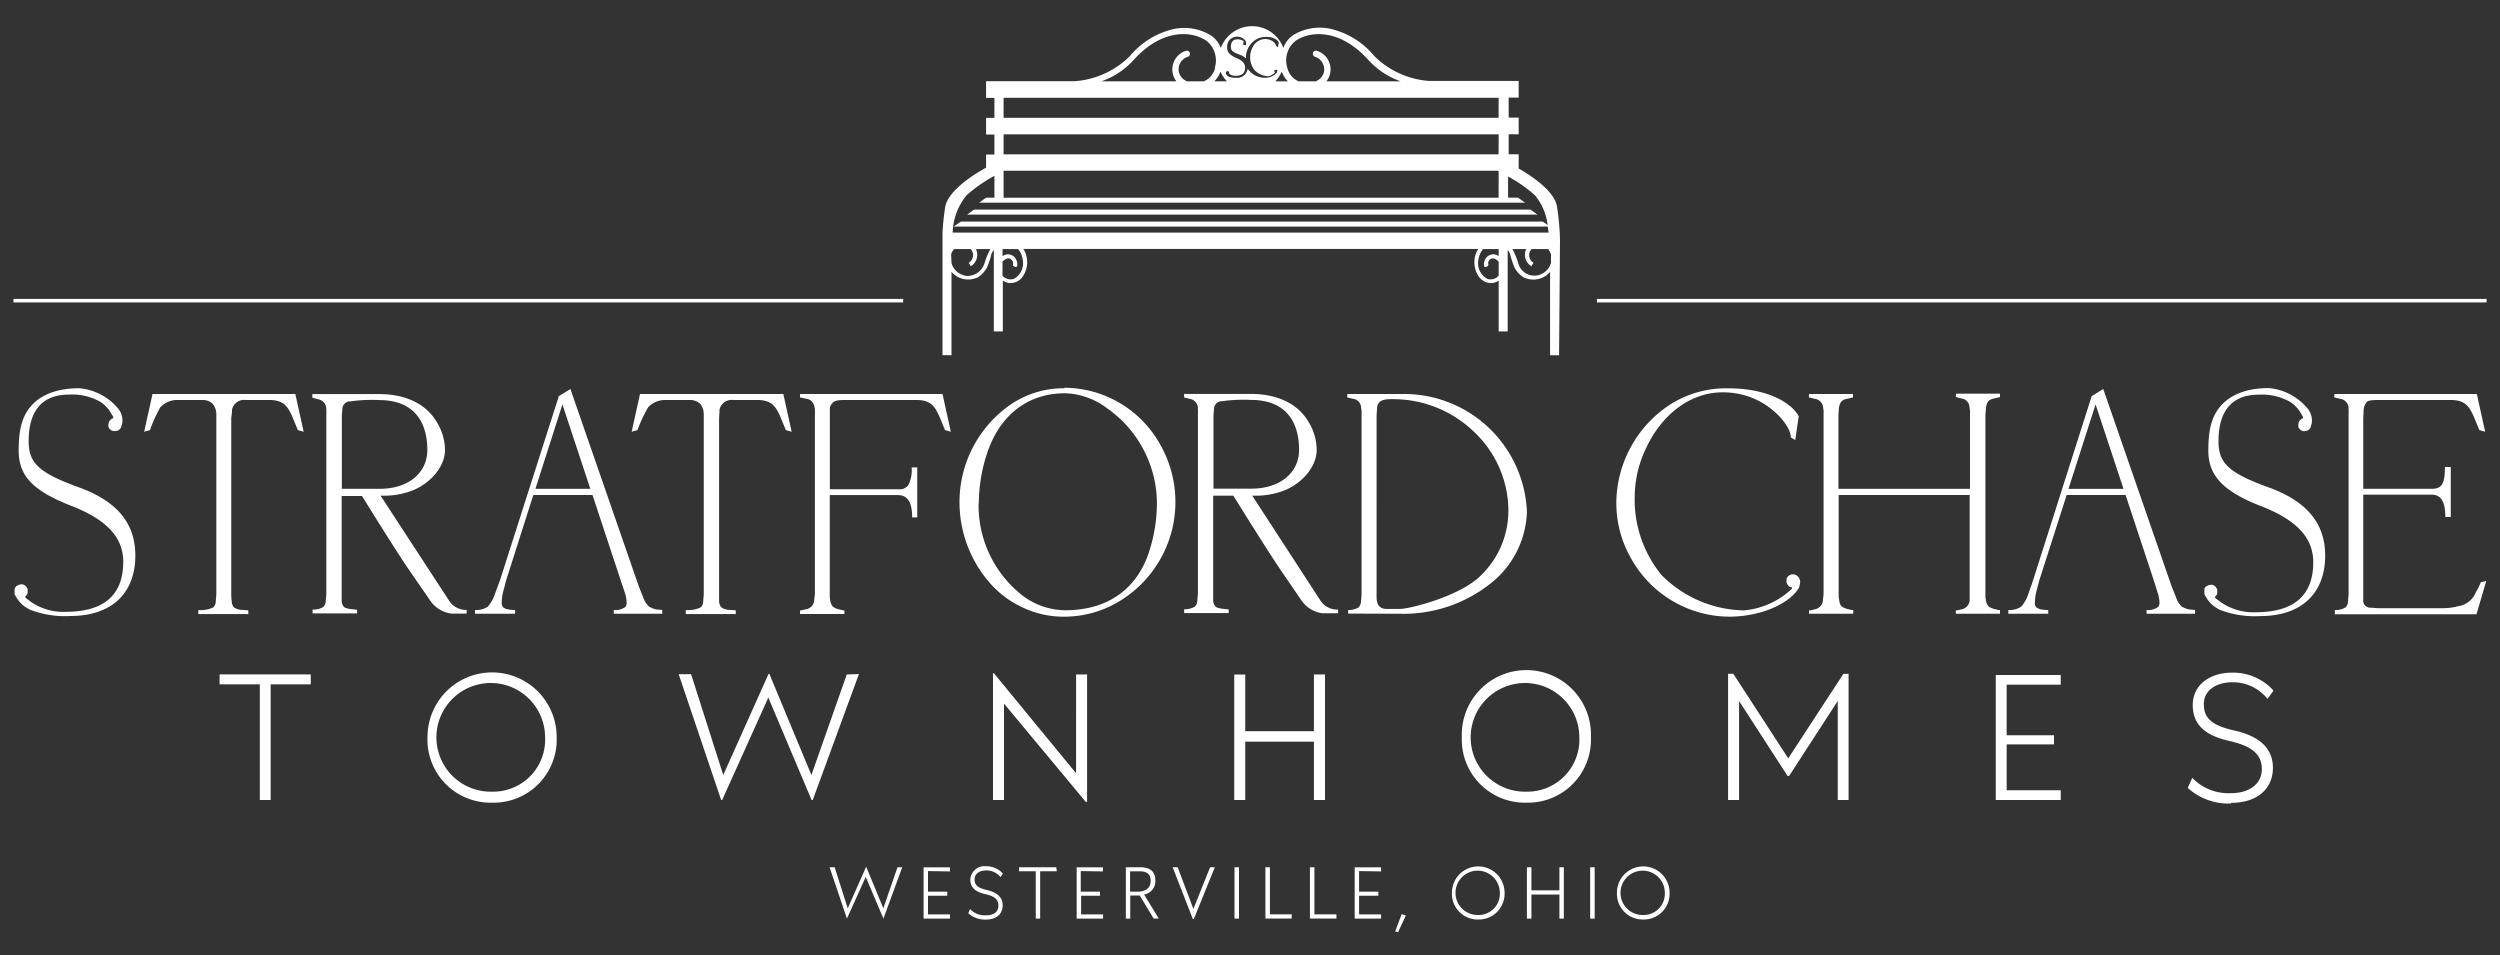
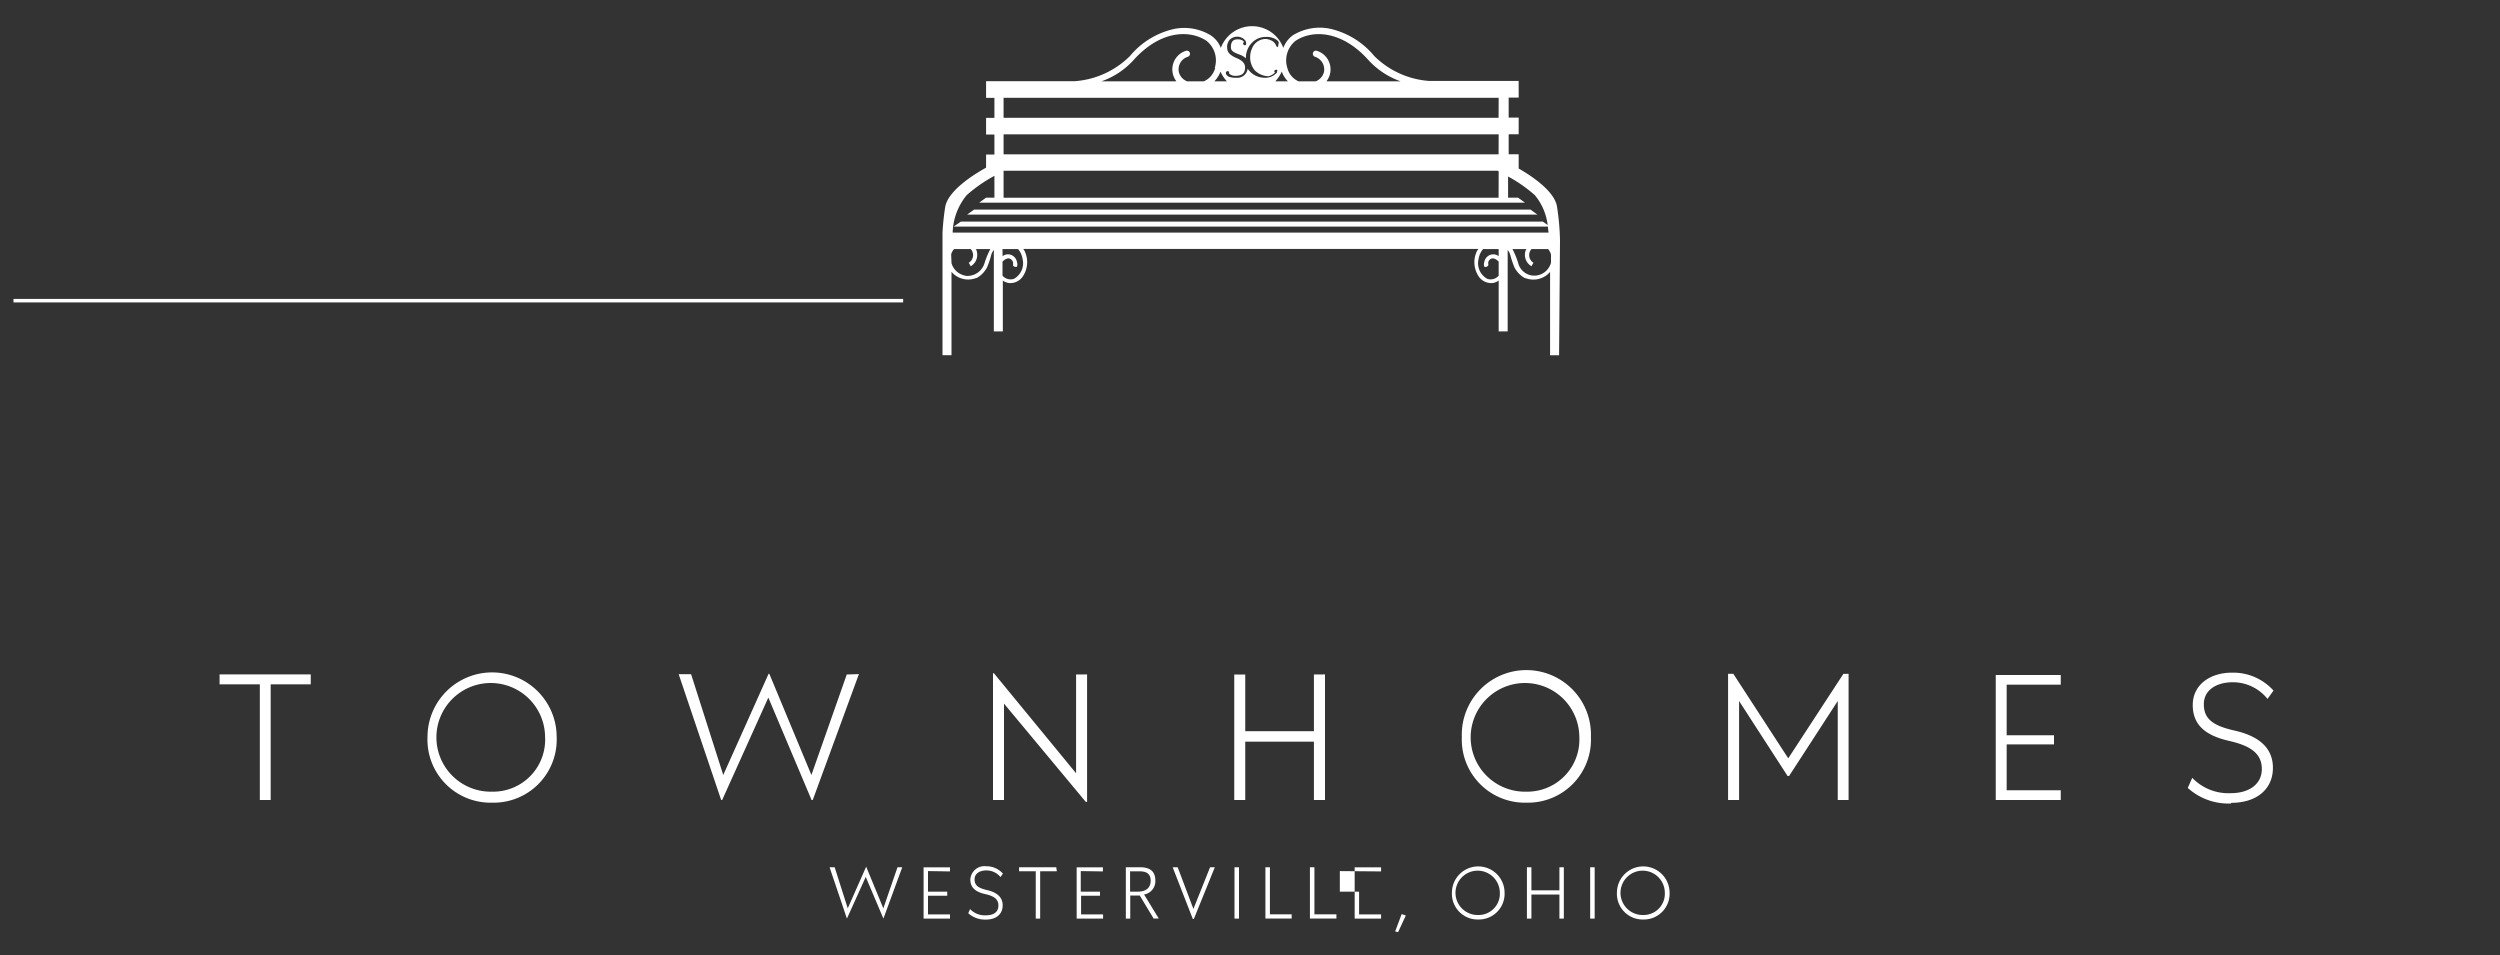
<svg xmlns="http://www.w3.org/2000/svg" viewBox="0 0 300 114.61">
  <rect x="0" y="0" width="300" height="114.61" fill="#333333" stroke="none" />
  <defs>
    <style>.cls-1,.cls-2{fill:#fff;}.cls-2{stroke:#fff;stroke-width:0.42px;}</style>
  </defs>
  <g id="Layer_6" data-name="Layer 6">
-     <path class="cls-1" d="M197.19,109.8a2.66,2.66,0,1,1,2.59-2.67,2.55,2.55,0,0,1-2.59,2.67m0,.54a3.09,3.09,0,0,0,3.16-3.21,3.16,3.16,0,1,0-6.32,0,3.09,3.09,0,0,0,3.16,3.21m-6.37-.11h.54v-6.16h-.54Zm-3.69-6.16v2.77h-3.36v-2.77h-.54v6.16h.54v-2.89h3.36v2.89h.53v-6.16Zm-9.74,5.73a2.66,2.66,0,1,1,2.59-2.67,2.55,2.55,0,0,1-2.59,2.67m0,.54a3.09,3.09,0,0,0,3.16-3.21,3.16,3.16,0,1,0-6.32,0,3.09,3.09,0,0,0,3.16,3.21m-9.19-.65-.78,2.08.35.09.93-2Zm-2.47-5.12v-.49h-3.17v6.15h3.17v-.5h-2.64v-2.24h2.31V107h-2.31v-2.47Zm-8,5.15v-5.65h-.54v6.15h3.18v-.5Zm-5.34,0v-5.65h-.54v6.15H155v-.5Zm-4.25.51h.54v-6.16h-.54Zm-2.93-6.16-2,5-1.89-5h-.6l2.42,6.21h.12l2.52-6.21Zm-9.6,2.93v-2.44h1.17c.9,0,1.3.39,1.3,1.11s-.38,1.33-1.59,1.33Zm2.82,3.22h.62l-1.76-2.88a1.61,1.61,0,0,0,1.35-1.68c0-1-.53-1.59-1.84-1.59H135.1v6.16h.53v-2.77h1.14Zm-6.08-5.65v-.49H129.2v6.15h3.17v-.5h-2.64v-2.24H132V107h-2.31v-2.47Zm-5.6-.5h-4.46v.48h2v5.68h.53v-5.68h2Zm-8.43,6.28c1.25,0,2-.67,2-1.71s-.78-1.58-1.87-1.83-1.5-.58-1.5-1.29.64-1.07,1.41-1.07a2.18,2.18,0,0,1,1.7.8l.29-.42a2.64,2.64,0,0,0-2-.88,1.7,1.7,0,0,0-1.91,1.58c0,.94.56,1.48,1.74,1.75,1,.22,1.63.56,1.63,1.38s-.61,1.18-1.52,1.18a2.44,2.44,0,0,1-1.88-.75l-.22.5a3,3,0,0,0,2.11.76M114,104.57v-.49h-3.17v6.15H114v-.5h-2.64v-2.24h2.31V107h-2.31v-2.47Zm-6.3-.5L106,109,103.94,104h0l-2.21,5-1.57-4.93h-.61l2.08,6.16h0l2.26-5,2.12,5h0l2.26-6.16Z" />
-     <path class="cls-1" d="M285.34,48c-.83,0-1.27.09-1.36.28a1.64,1.64,0,0,0-.34.89l-.05,1v8.49h8.19c1.22,0,1.61-.56,1.61-2.62h.7v6h-.65c0-1.79-.48-2.68-1.66-2.68h-8.19V71.28l0,.64a.85.85,0,0,0,.9,1l.83.06h8a6.41,6.41,0,0,0,1.61-.23,2.7,2.7,0,0,0,2.16-1.65,9.63,9.63,0,0,0,.61-1.23l.65-.16-1.17,4h-17V73.2a2.21,2.21,0,0,0,1.27-.31.94.94,0,0,0,.31-.72l.07-.84V49.7a2.76,2.76,0,0,0,0-.44l0-.31a1.15,1.15,0,0,0-1-1.09l-.71-.17v-.41h17.1l1,4.53-.7-.2-.62-1.51c-.55-1.24-1-2.1-2.8-2.1ZM264.53,71.33v0l0-.12,0-.21v-.1l0-.22a.62.62,0,0,1,.22-.33l.05,0a.89.89,0,0,1,.76-.15.92.92,0,0,1,.51.56l0,.41a.55.55,0,0,1-.2.37.35.35,0,0,0-.09.12l.05.08.09.09.55.41a6.81,6.81,0,0,0,4.19,1.23c4.61,0,6.93-2,6.93-6,0-2.63-1.58-4.91-6.21-6.71S265,57.08,265,54.06c0-2.54.4-4.19,1.62-5.49s3.12-2,5.65-2a6.81,6.81,0,0,1,4.48,2.27,2.32,2.32,0,0,1,.68,1.56,1.7,1.7,0,0,1-.14.77v0a.39.39,0,0,1-.12.27.75.75,0,0,1-.33.26l0,0-.36.05a.84.84,0,0,1-.67-.48,1.85,1.85,0,0,1,0-.39.81.81,0,0,1,.44-.65.12.12,0,0,0,.12-.09v-.1l-.31-.52a2.32,2.32,0,0,0-.29-.43,3.93,3.93,0,0,0-1-.89,6.87,6.87,0,0,0-3.71-.84c-3.16,0-4.84,1.87-4.84,5.58,0,2.56,1.08,3.76,6,5.54s6.8,4.6,6.8,8.19c0,4.6-2.92,7.26-7.79,7.26a11.65,11.65,0,0,1-4.76-.72,3.74,3.74,0,0,1-1.87-1.78Zm-9.71-12.67-3.35-10.13-3.25,10.13Zm3.7,11.18L255.07,59.4H248l-3.28,10.23-.32,1.22a5.68,5.68,0,0,0-.21,1.43.8.8,0,0,0,.1.51c.21.28.71.41,1.5.41v.45H241V73.2a2.49,2.49,0,0,0,1.55-.41,4.24,4.24,0,0,0,.84-1.49l.58-1.67L251,47.54l1.39-.86,8.21,23.69.53,1.32a2.66,2.66,0,0,0,.68,1.1,3,3,0,0,0,.88.34l.72.07v.45h-5.82V73.2a2,2,0,0,0,1.44-.41,1,1,0,0,0,.11-.46,4.36,4.36,0,0,0-.26-1.32Zm-41.44,3.81v-.41l.11,0,.08,0,.53-.13a1.17,1.17,0,0,0,.95-1.07l.08-.77V49.7a2.76,2.76,0,0,0,0-.44l-.05-.31a1.15,1.15,0,0,0-1-1.09l-.71-.17v-.41h5.29v.41l-.69.16c-.55.13-.84.25-1,1.08l-.06.93v8.8h15.79v-9c0-.17,0-.32,0-.44a4,4,0,0,1-.07-.5,1.17,1.17,0,0,0-.36-.64,1,1,0,0,0-.57-.26l-.69-.17v-.41H240v.41l-.68.16c-.55.13-.86.25-1,1.08l-.07.93V71.38c0,.14,0,1.09.43,1.43a2.11,2.11,0,0,0,.64.27l.48.12h.2v.45H234.7v-.41l.12,0,.05,0,.55-.13a1.17,1.17,0,0,0,.94-1.09l0-.37,0-.28V59.4H220.64V71.45a2,2,0,0,0,.06.53c.07.78.37.91,1,1.1l.48.12h.21v.45Zm-1.18-3.14C214.59,72.64,211,74,207.5,74a13.57,13.57,0,0,1-11.72-6.9,13.36,13.36,0,0,1-1.82-6.8,14.22,14.22,0,0,1,6.37-11.7,12.47,12.47,0,0,1,7.07-2c3.45,0,5.91.94,7.23,2a4.27,4.27,0,0,1,1.22,1.35l-.42,2.85-.53-.31c0-1.08-1.42-3.12-3.89-4.41a9.43,9.43,0,0,0-4.28-1c-4,0-7.36,2.76-9.18,6.66a13.47,13.47,0,0,0-1.38,5.67A14.29,14.29,0,0,0,199.38,69a14.25,14.25,0,0,0,9.72,4.24,1,1,0,0,0,.22,0A9.58,9.58,0,0,0,215,70.68l.05-.16a.33.33,0,0,0-.19-.08c-.17,0-.36-.26-.48-.53,0-.09,0-.17,0-.23a.47.47,0,0,0,0-.15.77.77,0,0,1,.53-.58.85.85,0,0,1,.79.18.94.94,0,0,1,.22.28l.1.31a2,2,0,0,1-.15.79M166,48a1,1,0,0,0-.74.82l-.07,1V71.62c0,.95.35,1.45,1.22,1.45.12,0,1,0,1.56,0,1.26,0,6.82-1.46,9.36-3.67A10.81,10.81,0,0,0,181,60.88,13.07,13.07,0,0,0,177.07,52a14,14,0,0,0-9.94-4.1,1,1,0,0,0-.23,0A3.31,3.31,0,0,0,166,48m-4.22,25.63V73.2a2.32,2.32,0,0,0,1.25-.31,1.16,1.16,0,0,0,.29-.72l.07-.84V49.7c0-.17,0-.32,0-.44a4,4,0,0,1-.07-.5,1.17,1.17,0,0,0-.36-.64,1,1,0,0,0-.57-.26l-.72-.17v-.41h6.83a14.74,14.74,0,0,1,14.73,14.13A11.37,11.37,0,0,1,178.89,70,16.79,16.79,0,0,1,168,73.65Zm-15.3-25.49a1,1,0,0,0-.79.79l-.07.91v8.8h4.53c3.56,0,5.74-2,5.74-4.65,0-3.28-1.51-6-5.79-6a18.1,18.1,0,0,0-3.62.18m-4.39-.47v-.43h8c3.45,0,5.82,1.36,7,3.47A6.39,6.39,0,0,1,158,54c0,1.86-1.51,3.79-3.66,4.76a9.32,9.32,0,0,1-3.81.72l-.26,0L158.41,72a2.41,2.41,0,0,0,2.16,1.15v.44l-.86,0-1.05,0A3.65,3.65,0,0,1,156.14,72l-2.68-3.92q-1.77-2.66-5.46-8.6h-2.42v12l0,.63a1.3,1.3,0,0,0,.23.62l.15.14a3.46,3.46,0,0,0,.64.17l.84.09v.44l-5.34,0v-.46a2.34,2.34,0,0,0,1.27-.31,1.05,1.05,0,0,0,.31-.72l.07-.84V49.7a2.65,2.65,0,0,0,0-.44l0-.31a1.15,1.15,0,0,0-1-1.09ZM117.43,60.45a13.74,13.74,0,0,0,5.25,11,8.6,8.6,0,0,0,5.15,1.78c5.48,0,8.67-2.92,10-6.83a19.09,19.09,0,0,0,1-6.15A14,14,0,0,0,132.86,49a8.81,8.81,0,0,0-5-1.81c-4.82,0-7.91,2.9-9.34,7a19.23,19.23,0,0,0-1.06,6.23m10.3-13.89a13.22,13.22,0,0,1,11.5,6.88,13.91,13.91,0,0,1-4.84,18.68A12.68,12.68,0,0,1,127.73,74a11.29,11.29,0,0,1-5-1.1,11.74,11.74,0,0,1-4-3,14.75,14.75,0,0,1-3.59-9.58,14.23,14.23,0,0,1,6.2-11.82,11.32,11.32,0,0,1,6.37-1.91M97.79,71.23l0-21.53a2.76,2.76,0,0,0,0-.44c0-.12,0-.3-.07-.5a1.17,1.17,0,0,0-.36-.64,1,1,0,0,0-.57-.26L96,47.69v-.41h17.1l1,4.53-.7-.2-.62-1.51c-.55-1.24-1-2.1-2.8-2.1h-8.7c-.77,0-1.24.12-1.39.38a1,1,0,0,0-.31.84l0,1v8.49h8.18a1.33,1.33,0,0,0,1.25-.51,4.1,4.1,0,0,0,.39-2.11h.67v6h-.61c0-1.77-.52-2.68-1.7-2.68H99.57v12c0,.14,0,1.09.43,1.43a2.19,2.19,0,0,0,.62.27l.71.16v.41H96v-.41l.7-.16a1.14,1.14,0,0,0,1-1.08ZM86.29,50.17V71.54l0,.63c.07.55.19.83,1,1l1,.07v.45h-6V73.2a3.44,3.44,0,0,0,1.78-.31.94.94,0,0,0,.31-.72l.07-.84V50c0-.08,0-.19,0-.31A2,2,0,0,0,84,48.43,1.79,1.79,0,0,0,82.75,48H79.92a2.76,2.76,0,0,0-2.16.9,16.69,16.69,0,0,0-1.26,2.71l-.7.2,1-4.53H94l1,4.53-.7-.2-.62-1.51c-.55-1.24-1-2.1-2.8-2.1H88a1.48,1.48,0,0,0-1.67,1.24.87.87,0,0,1,0,.27ZM70.84,58.66,67.49,48.53,64.25,58.66Zm3.71,11.18L71.1,59.4H64L60.74,69.63l-.32,1.22a5.68,5.68,0,0,0-.21,1.43.88.88,0,0,0,.1.51c.21.28.71.41,1.5.41v.45H57V73.2a2.48,2.48,0,0,0,1.54-.41,4.24,4.24,0,0,0,.84-1.49L60,69.63l7.06-22.09,1.39-.86,8.21,23.69.53,1.32a2.66,2.66,0,0,0,.69,1.1,2.92,2.92,0,0,0,.87.34l.72.07v.45H73.65V73.2a2,2,0,0,0,1.45-.41,1.15,1.15,0,0,0,.1-.46A4.36,4.36,0,0,0,74.94,71ZM41.88,48.16a1,1,0,0,0-.79.79l-.07.91v8.8h4.53c3.55,0,5.73-2,5.73-4.65,0-3.28-1.51-6-5.78-6a18,18,0,0,0-3.62.18m-4.4-.47v-.43h8c3.45,0,5.82,1.36,7,3.47A6.41,6.41,0,0,1,53.4,54c0,1.86-1.52,3.79-3.66,4.76a9.32,9.32,0,0,1-3.81.72l-.26,0L53.84,72A2.42,2.42,0,0,0,56,73.19v.44l-.85,0-1,0A3.65,3.65,0,0,1,51.58,72L48.9,68.12q-1.78-2.66-5.46-8.6H41v12l0,.63a1.2,1.2,0,0,0,.22.62l.16.14a3.31,3.31,0,0,0,.63.17l.84.09v.44l-5.34,0v-.46a2.35,2.35,0,0,0,1.28-.31,1,1,0,0,0,.3-.72l.07-.84V49.7a2.76,2.76,0,0,0,0-.44L39.15,49a1.15,1.15,0,0,0-1-1.09Zm-9.73,2.48V71.54l.05.63c.07.55.19.83,1,1l1,.07v.45h-6V73.2a3.51,3.51,0,0,0,1.79-.31,1,1,0,0,0,.3-.72l.07-.84V50c0-.08,0-.19,0-.31a2,2,0,0,0-.47-1.27A1.79,1.79,0,0,0,24.21,48H21.38a2.76,2.76,0,0,0-2.16.9A16.69,16.69,0,0,0,18,51.61l-.7.2,1-4.53H35.44l1,4.53-.7-.2-.62-1.51c-.55-1.24-1-2.1-2.8-2.1H29.5a1.48,1.48,0,0,0-1.67,1.24.87.87,0,0,1,0,.27Zm-26,21.16,0,0v-.12l0-.21v-.1l0-.22A.71.71,0,0,1,2,70.3l.05,0a.87.87,0,0,1,.75-.15.93.93,0,0,1,.52.56l0,.41a.6.6,0,0,1-.2.37.25.25,0,0,0-.09.12l0,.08.09.09.55.41a6.78,6.78,0,0,0,4.18,1.23q6.93,0,6.94-6c0-2.63-1.58-4.91-6.21-6.71s-6.34-3.61-6.34-6.63c0-2.54.4-4.19,1.61-5.49s3.13-2,5.65-2A6.76,6.76,0,0,1,14,48.83a2.29,2.29,0,0,1,.69,1.56,1.7,1.7,0,0,1-.14.77v0a.39.39,0,0,1-.12.27.81.81,0,0,1-.33.26l-.05,0-.36.05a.83.83,0,0,1-.67-.48,1.72,1.72,0,0,1,0-.39.84.84,0,0,1,.45-.65.12.12,0,0,0,.12-.09v-.1l-.31-.52a2.32,2.32,0,0,0-.29-.43,3.93,3.93,0,0,0-1-.89,6.89,6.89,0,0,0-3.71-.84c-3.16,0-4.84,1.87-4.84,5.58,0,2.56,1.08,3.76,6,5.54s6.8,4.6,6.8,8.19c0,4.6-2.92,7.26-7.79,7.26a11.65,11.65,0,0,1-4.76-.72,3.74,3.74,0,0,1-1.87-1.78Z" />
+     <path class="cls-1" d="M197.19,109.8a2.66,2.66,0,1,1,2.59-2.67,2.55,2.55,0,0,1-2.59,2.67m0,.54a3.09,3.09,0,0,0,3.16-3.21,3.16,3.16,0,1,0-6.32,0,3.09,3.09,0,0,0,3.16,3.21m-6.37-.11h.54v-6.16h-.54Zm-3.69-6.16v2.77h-3.36v-2.77h-.54v6.16h.54v-2.89h3.36v2.89h.53v-6.16Zm-9.74,5.73a2.66,2.66,0,1,1,2.59-2.67,2.55,2.55,0,0,1-2.59,2.67m0,.54a3.09,3.09,0,0,0,3.16-3.21,3.16,3.16,0,1,0-6.32,0,3.09,3.09,0,0,0,3.16,3.21m-9.19-.65-.78,2.08.35.09.93-2Zm-2.47-5.12v-.49h-3.17v6.15h3.17v-.5h-2.64v-2.24V107h-2.31v-2.47Zm-8,5.15v-5.65h-.54v6.15h3.18v-.5Zm-5.34,0v-5.65h-.54v6.15H155v-.5Zm-4.25.51h.54v-6.16h-.54Zm-2.93-6.16-2,5-1.89-5h-.6l2.42,6.21h.12l2.52-6.21Zm-9.6,2.93v-2.44h1.17c.9,0,1.3.39,1.3,1.11s-.38,1.33-1.59,1.33Zm2.82,3.22h.62l-1.76-2.88a1.61,1.61,0,0,0,1.35-1.68c0-1-.53-1.59-1.84-1.59H135.1v6.16h.53v-2.77h1.14Zm-6.08-5.65v-.49H129.2v6.15h3.17v-.5h-2.64v-2.24H132V107h-2.31v-2.47Zm-5.6-.5h-4.46v.48h2v5.68h.53v-5.68h2Zm-8.43,6.28c1.25,0,2-.67,2-1.71s-.78-1.58-1.87-1.83-1.5-.58-1.5-1.29.64-1.07,1.41-1.07a2.18,2.18,0,0,1,1.7.8l.29-.42a2.64,2.64,0,0,0-2-.88,1.7,1.7,0,0,0-1.91,1.58c0,.94.56,1.48,1.74,1.75,1,.22,1.63.56,1.63,1.38s-.61,1.18-1.52,1.18a2.44,2.44,0,0,1-1.88-.75l-.22.5a3,3,0,0,0,2.11.76M114,104.57v-.49h-3.17v6.15H114v-.5h-2.64v-2.24h2.31V107h-2.31v-2.47Zm-6.3-.5L106,109,103.94,104h0l-2.21,5-1.57-4.93h-.61l2.08,6.16h0l2.26-5,2.12,5h0l2.26-6.16Z" />
    <path class="cls-1" d="M267.75,96.34c3.05,0,5-1.64,5-4.2s-1.93-3.87-4.6-4.47-3.69-1.44-3.69-3.17,1.57-2.63,3.46-2.63a5.31,5.31,0,0,1,4.18,2l.72-1a6.49,6.49,0,0,0-5-2.15c-2.58,0-4.69,1.43-4.69,3.88,0,2.29,1.39,3.62,4.29,4.29,2.38.54,4,1.37,4,3.39,0,1.8-1.5,2.9-3.72,2.9a6,6,0,0,1-4.63-1.84l-.54,1.21a7.27,7.27,0,0,0,5.19,1.87M247.29,82.16V81h-7.8V96h7.8V94.83H240.8v-5.5h5.68v-1.1H240.8V82.16Zm-26.08-1.3L214.59,91,208,80.86h-.63V96h1.32V84.12l5.82,9h.18l5.84-9V96h1.3V80.86ZM183.17,95a6.52,6.52,0,1,1,6.35-6.56A6.25,6.25,0,0,1,183.17,95m0,1.32a7.56,7.56,0,0,0,7.74-7.88,7.75,7.75,0,1,0-15.49,0,7.57,7.57,0,0,0,7.75,7.88m-25.5-15.38v6.8h-8.24v-6.8h-1.32V96h1.32V89h8.24V96H159V80.93Zm-28.54,0V91.1c0,.52,0,1.1,0,1.69l-9.86-12h-.11V96h1.32V86.12c0-.54,0-1.13,0-1.69l9.81,11.79h.16V80.93Zm-27.52,0L97.37,93,92.32,80.86h-.09L86.79,93l-3.86-12.1H81.44L86.54,96h.12L92.2,83.71,97.39,96h.14l5.54-15.11ZM59.05,95a6.52,6.52,0,1,1,6.36-6.56A6.24,6.24,0,0,1,59.05,95m0,1.32a7.57,7.57,0,0,0,7.75-7.88,7.75,7.75,0,1,0-15.5,0,7.57,7.57,0,0,0,7.75,7.88M37.29,80.93H26.35v1.19h4.83V96h1.3V82.12h4.81Z" />
    <line class="cls-2" x1="108.38" y1="36.08" x2="1.62" y2="36.08" />
-     <line class="cls-2" x1="298.39" y1="36.08" x2="191.63" y2="36.08" />
    <path class="cls-1" d="M117.26,33.33h0m65.63,0h0m-66-8.18-.83.6h68.43l-.83-.6Zm69,2.76H114.32A7.39,7.39,0,0,1,116,23.42a17.73,17.73,0,0,1,3.33-2.32v2.62h-1l-.83.6H183l-.83-.6h-1.2V21.18a17.17,17.17,0,0,1,3.21,2.24A6.91,6.91,0,0,1,185.72,27l-.58-.41H115.31l-.87.6h71.31c0,.26.06.5.08.73m-6-4.19H120.43V20.49h59.29l.12.07Zm0-5.21H120.43v-2.4h59.41Zm0-4.38H120.43v-2.4h59.41ZM168.17,9.76h-9a2.33,2.33,0,0,0-1.14-3.66.37.37,0,0,0-.47.23.38.38,0,0,0,.23.48,1.6,1.6,0,0,1,1.09,1.82,1.63,1.63,0,0,1-1,1.13h-2.05a2.38,2.38,0,0,1-1.35-1.61,3,3,0,0,1,1-3.26c2.09-1.38,5.62-1.18,8.76,2.35a9.51,9.51,0,0,0,3.84,2.52m-13.53,0h-1.51a4.31,4.31,0,0,0,.77-1.17,3.29,3.29,0,0,0,.74,1.17m-1.31-1.23a.27.27,0,0,1,0,.16h0a1.82,1.82,0,0,1-1.52.64,2.44,2.44,0,0,1-2-1.09,1.25,1.25,0,0,1-1.4,1.09,2.06,2.06,0,0,1-.86-.13.68.68,0,0,1-.35-.34l0,0V8.68a.22.22,0,0,1,.07-.09.19.19,0,0,1,.2-.05.22.22,0,0,1,.12.13h0v.09l0,.08.07.05a1.09,1.09,0,0,0,.69.21c.78,0,1.15-.32,1.15-1,0-.49-.33-.84-1-1.12s-1.15-.65-1.15-1.21a1.33,1.33,0,0,1,.3-1,1.32,1.32,0,0,1,1-.37,1.23,1.23,0,0,1,.83.41.51.51,0,0,1,.14.32.33.33,0,0,1,0,.15.2.2,0,0,1,0,.08.18.18,0,0,1-.08.06h-.11a.28.28,0,0,1-.16-.12v0a.2.2,0,0,1,.08-.23l0,0,0-.07a.67.67,0,0,0-.15-.14,1.19,1.19,0,0,0-.62-.14c-.52,0-.78.31-.78.91,0,.4.15.6,1,.91a2.19,2.19,0,0,1,.8.46V6.89a2.53,2.53,0,0,1,1.14-2.1,2.22,2.22,0,0,1,1.26-.36,2.1,2.1,0,0,1,1.3.36.9.9,0,0,1,.24.27h0l-.09.61-.2-.12v0a1.1,1.1,0,0,0-.65-.71,1.51,1.51,0,0,0-.71-.16,1.76,1.76,0,0,0-1.55,1.12,2.4,2.4,0,0,0-.23,1,2.43,2.43,0,0,0,.54,1.63,2.45,2.45,0,0,0,1.65.72h0A1.63,1.63,0,0,0,153,8.7a.26.26,0,0,1-.08-.11.21.21,0,0,1,0-.06v0a.17.17,0,0,1,.13-.14.23.23,0,0,1,.2,0,.18.18,0,0,1,.05.07Zm-6.78.06a4.09,4.09,0,0,0,.77,1.17h-1.51a3.29,3.29,0,0,0,.74-1.17m-.64-.44a2.39,2.39,0,0,1-1.36,1.61h-2a1.61,1.61,0,0,1-1-1.13,1.58,1.58,0,0,1,1.09-1.82.38.38,0,0,0,.23-.48.38.38,0,0,0-.48-.23,2.34,2.34,0,0,0-1.13,3.66h-9a9.41,9.41,0,0,0,3.83-2.52c3.15-3.54,6.67-3.73,8.77-2.35a3,3,0,0,1,1,3.26M114.14,30.52a1.49,1.49,0,0,1,.35-.63h2a1.08,1.08,0,0,1,0,1.45,1.33,1.33,0,0,1-.24.19c.08.13.16.28.24.42a1.59,1.59,0,0,0,.67-1.95s0-.07-.07-.11h1.75a9.61,9.61,0,0,0-.7,1.7A2.15,2.15,0,0,1,116,33.11a2.2,2.2,0,0,1-.82-.27,2.06,2.06,0,0,1-1-1.27Zm6.16-.63h1.87a2.45,2.45,0,0,1,.55,1.24,2.13,2.13,0,0,1-1.07,2.34,1.29,1.29,0,0,1-1.35-.39V31.4c.3-.32.76-.58,1.1-.21a.62.62,0,0,1,.17.33c0,.1,0,.25,0,.34s.38.26.47.12a.77.77,0,0,0,0-.52,1.15,1.15,0,0,0-.31-.61,1.07,1.07,0,0,0-1.42-.11h0Zm57.12,1.24a2.45,2.45,0,0,1,.55-1.24h1.87v.85h0a1.07,1.07,0,0,0-1.42.11,1.15,1.15,0,0,0-.31.61.84.84,0,0,0,0,.52c.09.14.42,0,.47-.12s0-.24,0-.34a.68.68,0,0,1,.16-.33c.34-.37.81-.11,1.1.21v1.68a1.27,1.27,0,0,1-1.34.39,2.12,2.12,0,0,1-1.08-2.34m4-1.24h1.75l-.07.11a1.58,1.58,0,0,0,.68,1.95,3.5,3.5,0,0,1,.24-.42.88.88,0,0,1-.24-.19,1.08,1.08,0,0,1,0-1.45h2a1.91,1.91,0,0,1,.34.65v1a2.11,2.11,0,0,1-1,1.27,2,2,0,0,1-2.94-1.25,9.61,9.61,0,0,0-.7-1.7m5.72-1h0a29.66,29.66,0,0,0-.36-4.07c-.3-1.88-3.12-3.72-4.6-4.57V18.51h-1.2v-2.4h1.2v-2h-1.2v-2.4h1.2v-2H171.46a10.4,10.4,0,0,1-6.56-3,9.64,9.64,0,0,0-5.33-3.27,6.14,6.14,0,0,0-4.42.79A3.24,3.24,0,0,0,154,5.75a4,4,0,0,0-7.5,0,3.18,3.18,0,0,0-1.18-1.49,6.13,6.13,0,0,0-4.41-.79,9.61,9.61,0,0,0-5.33,3.27,10.45,10.45,0,0,1-6.57,3H118.33v2h1v2.4h-1v2h1v2.4h-1v1.58c-1.36.75-4.58,2.72-4.91,4.74a29.92,29.92,0,0,0-.32,3.08h0v1.42c0,.34,0,.56,0,.56V42.62h1.08v-10a2.83,2.83,0,0,0,.3.3,2.63,2.63,0,0,0,2.58.47,1,1,0,0,0,.23-.08,3.08,3.08,0,0,0,1.16-1.24,10,10,0,0,0,.52-1.57,1.83,1.83,0,0,1,.29-.51v9.78h1.08v-6.1a1.71,1.71,0,0,0,.78.3,1.83,1.83,0,0,0,1.54-.69,3.05,3.05,0,0,0,.27-3.2,1.59,1.59,0,0,0-.15-.21H177.4c0,.07-.1.13-.14.21a3.05,3.05,0,0,0,.26,3.2,1.85,1.85,0,0,0,1.55.69,1.64,1.64,0,0,0,.77-.3v6.1h1.08V30a1.61,1.61,0,0,1,.29.51,12.55,12.55,0,0,0,.52,1.57,3.15,3.15,0,0,0,1.16,1.24,1,1,0,0,0,.24.08,2.64,2.64,0,0,0,2.58-.47q.15-.13.3-.3v10h1.08Z" />
  </g>
</svg>